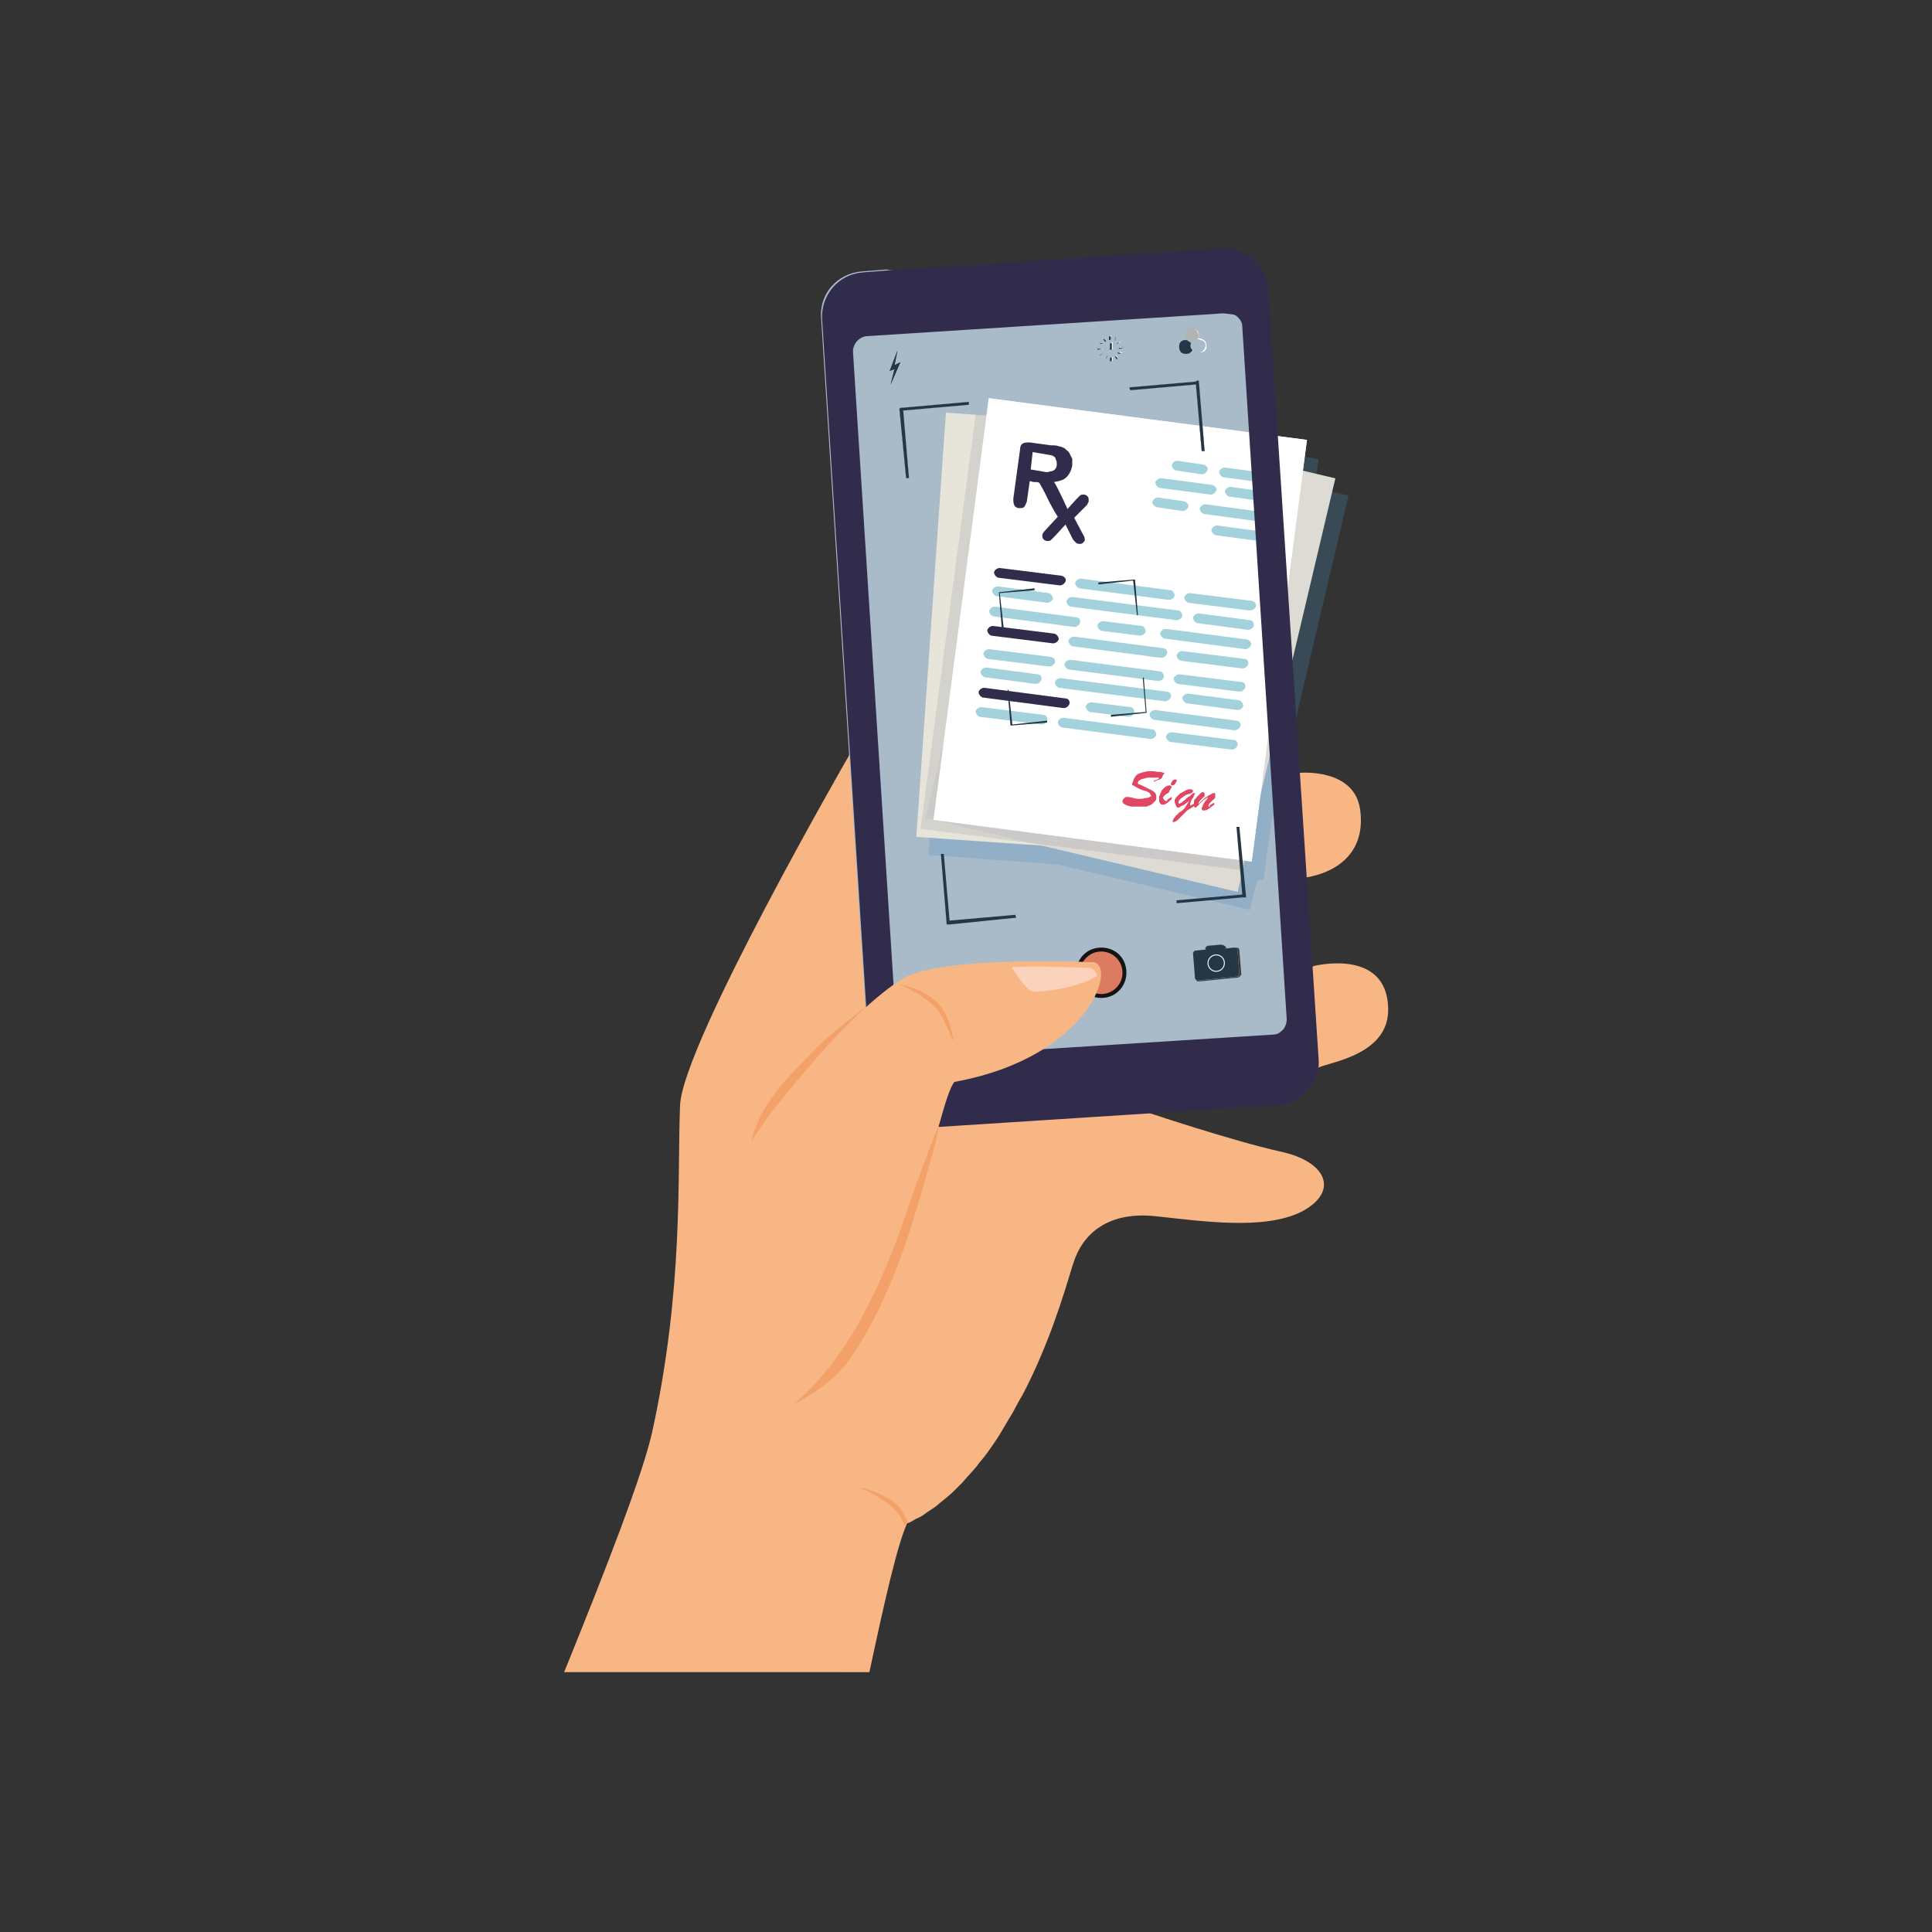
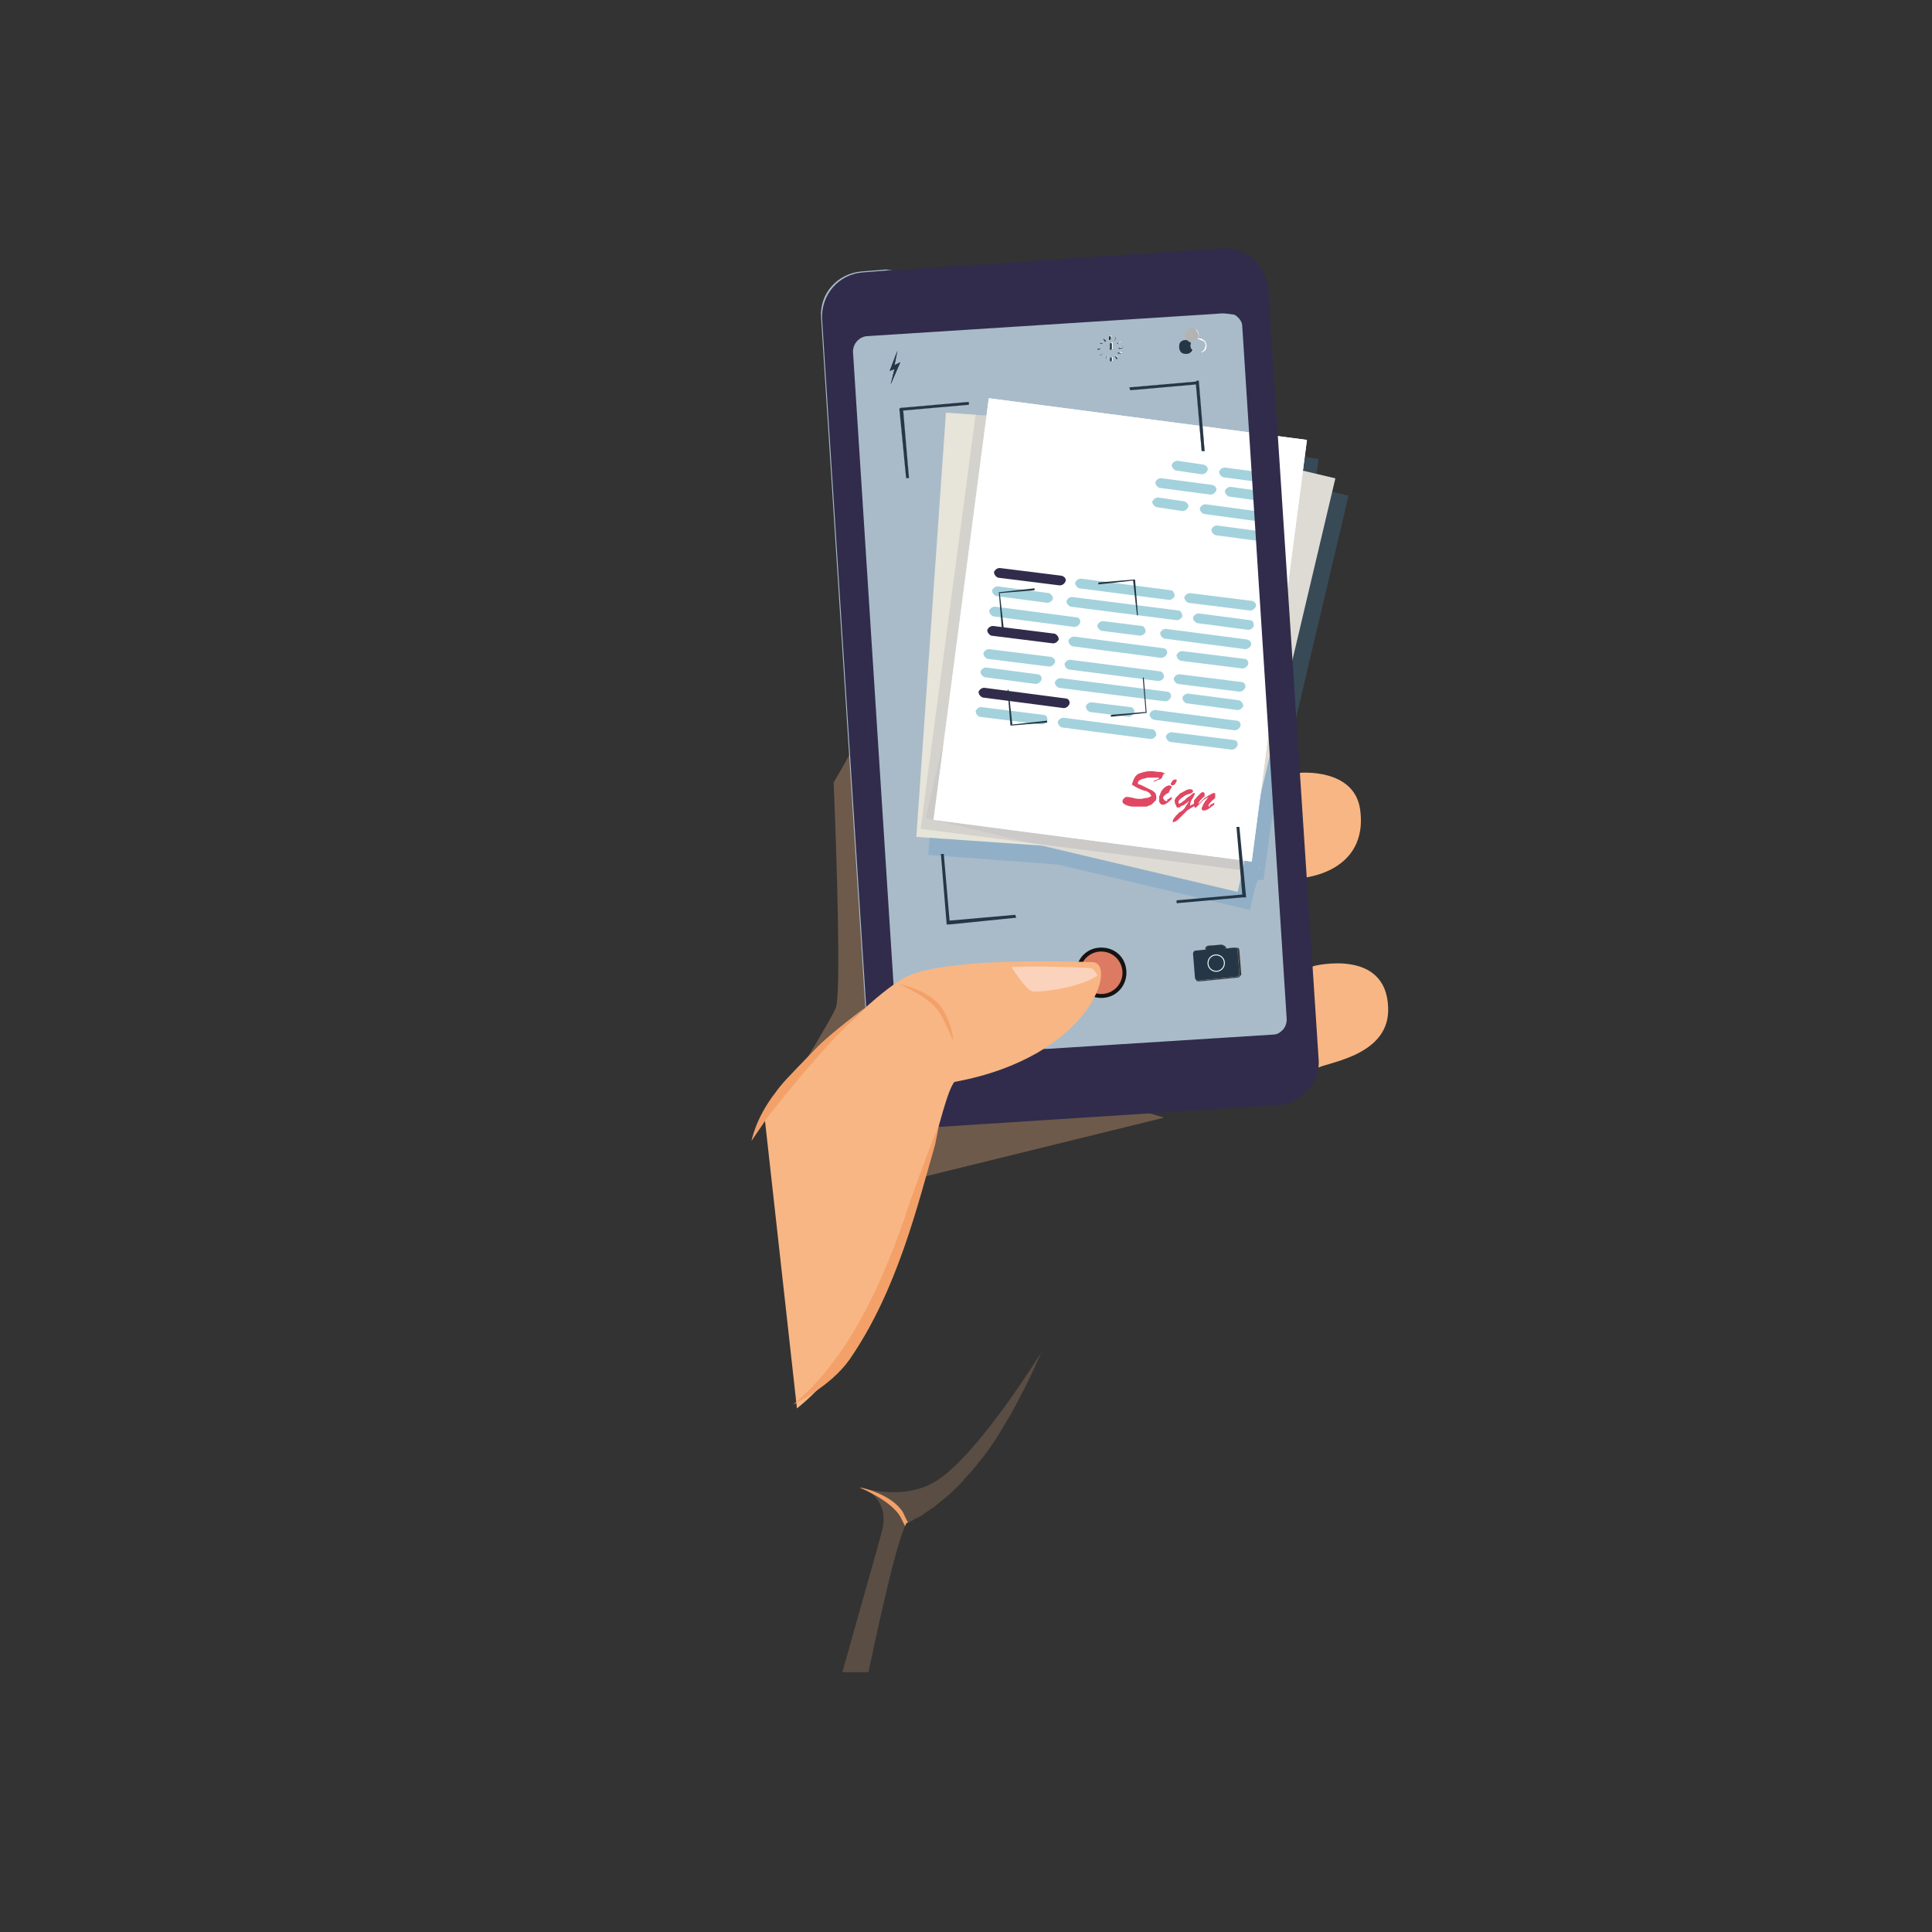
<svg xmlns="http://www.w3.org/2000/svg" version="1.1" id="Vrstva_1" x="0px" y="0px" viewBox="0 0 200 200" style="enable-background:new 0 0 200 200;" xml:space="preserve">
  <rect x="0" y="0" width="200" height="200" fill="#333333" stroke="none" />
  <style type="text/css">
	.st0{fill:#F8B684;}
	.st1{opacity:0.3;fill:#F8B684;}
	.st2{fill:#312C4B;}
	.st3{fill:#FFFFFF;}
	.st4{opacity:0.2;fill:#F8B684;}
	.st5{fill:#F3A169;}
	.st6{fill:#A9BBC9;}
	.st7{opacity:0.25;fill:#4B93C2;}
	.st8{fill:#E7E4D9;}
	.st9{fill:#DEDBD4;}
	.st10{opacity:9.000000e-02;fill:#202A4F;}
	.st11{fill:#F7B9A7;}
	.st12{fill:#F5AA99;}
	.st13{fill:#A3D2DD;}
	.st14{fill:#E04762;}
	.st15{fill:#253746;}
	.st16{fill:#3B3B3B;}
	.st17{fill:#F3F7F8;}
	.st18{fill:#141414;}
	.st19{fill:#DD7A62;}
	.st20{fill:#202121;}
	.st21{fill:#B2B4B4;}
	.st22{fill:#FBD2BC;}
</style>
  <g>
-     <path class="st0" d="M134.8,125.4c-3.9,2-10.4,1-15.2,0.5c-4.8-0.5-7.5,1.7-8.5,4.9c-0.5,1.5-1.8,6.4-4.3,11.7c0,0,0,0,0,0   c-0.4,0.8-0.8,1.7-1.3,2.5c-0.2,0.4-0.5,0.9-0.7,1.3c-0.5,0.8-1,1.7-1.5,2.5c-0.6,0.9-1.2,1.8-1.9,2.6c-0.1,0.1-0.2,0.3-0.3,0.4   c-0.5,0.6-1,1.1-1.5,1.7c-0.3,0.3-0.6,0.6-0.8,0.8c-0.6,0.6-1.3,1.1-2,1.7c-0.3,0.2-0.6,0.4-0.9,0.6c-0.3,0.2-0.5,0.4-0.8,0.5   c0,0,0,0,0,0c-0.1,0.1-0.3,0.1-0.4,0.2c-0.3,0.2-0.5,0.3-0.8,0.4c-1,2.2-2.3,7.9-3.9,15.4H58.4c4.5-11.1,8.1-20.4,9.1-24.8   c3.3-15,2.6-26.7,2.9-33.9c0.3-6.4,17.5-36.2,17.5-36.2c4.4-4.5,25.7,8.8,25.7,8.8l5.3,28.2c0,0,8.7,2.9,13.6,4   C137.3,120.2,138.7,123.3,134.8,125.4z" />
    <path class="st1" d="M87.9,78.2c0,0-0.6,1.1-1.6,2.8c0.3,7.3,0.8,22.2,0.2,23.4c-0.7,1.5-3.9,6.7-3.9,6.7s6-6,8.6-8.4   c2.1-1.9,0-18.6-1-25.4C89.2,77.3,88.4,77.6,87.9,78.2z" />
    <path class="st1" d="M118.9,115.2l-0.2-1.3l-21.2,1.7l-1.8,6.2l24.8-6.1C119.5,115.4,118.9,115.2,118.9,115.2z" />
    <path class="st0" d="M134.6,80c0,0,5.6-0.5,6.2,3.8c0.6,4.3-2.2,6.4-5.4,7l-1,0.1l-0.7-10.5L134.6,80z" />
    <path class="st0" d="M136,100c0,0,7.5-1.9,7.7,4.3c0.2,4.8-5.8,5.6-7.2,6.2l-1.2-0.1l-0.2-9.9L136,100z" />
    <polygon class="st2" points="105.1,94.7 105.2,95 98.3,95.7 98.2,95.7 98,95.7 97.4,88.4 97.7,88.4 98.3,95.3  " />
    <polygon class="st2" points="128.3,85.6 129,92.9 128.8,92.9 128.6,92.9 121.8,93.5 121.8,93.2 128.6,92.6 128,85.6  " />
    <polygon class="st3" points="105.1,94.7 105.2,95 98.3,95.7 98.2,95.7 98,95.7 97.4,88.4 97.7,88.4 98.3,95.3  " />
    <polygon class="st3" points="129,92.9 128.8,92.9 128.6,92.9 121.8,93.5 121.8,93.2 128.6,92.6 128,85.6 128.3,85.6  " />
    <path class="st2" d="M113.8,110c1,0,1.9,0.8,1.9,1.9c0,1-0.8,1.9-1.9,1.9s-1.9-0.8-1.9-1.9C112,110.8,112.8,110,113.8,110z" />
    <path class="st4" d="M107.8,140c-0.7,1.6-1.5,3.3-2.4,5c-0.2,0.4-0.5,0.9-0.7,1.3c-0.5,0.8-1,1.7-1.5,2.5c-0.6,0.9-1.2,1.8-1.9,2.6   c-0.1,0.1-0.2,0.3-0.3,0.4c-0.5,0.6-1,1.1-1.5,1.7c-0.3,0.3-0.6,0.6-0.8,0.8c-0.6,0.6-1.3,1.1-2,1.7c-0.3,0.2-0.6,0.4-0.9,0.6   c-0.3,0.2-0.5,0.4-0.8,0.5c0,0,0,0,0,0c-0.1,0.1-0.3,0.1-0.4,0.2c-0.3,0.2-0.5,0.3-0.8,0.4c-1,2.2-2.3,7.9-3.9,15.4h-2.7   c2.1-7.5,3.8-13.4,4.1-14.6c0.8-3.1-1.5-4.3-2.1-4.5c0.7,0.2,4.3,1.2,7.4-0.5C100.2,151.5,105.4,143.8,107.8,140z" />
    <path class="st5" d="M93.5,156.6c-1.1-1.9-4.3-2.6-4.4-2.6L89,154c0,0,3.2,1.3,4.2,3c0.1,0.2,0.3,0.6,0.5,1c0-0.1,0.1-0.2,0.1-0.3   c0.1,0,0.1-0.1,0.2-0.1C93.8,157.3,93.7,157,93.5,156.6z" />
    <path class="st6" d="M136.4,109.5c0.1,1-0.2,1.9-0.7,2.7l-27.6-3.6l-15.3-2l-3.1-0.4l-4.7-73.3c-0.2-2.5,1.7-4.6,4.2-4.8l2.5-0.2   l33.9,4.4l2.4,0.3l3.4,0.5L136.4,109.5z" />
    <path class="st7" d="M102.9,80.1L102.9,80.1C102.9,80.1,103,80.1,102.9,80.1C103,80.1,103,80.1,102.9,80.1L102.9,80.1   c1-0.4,1.5-1.4,1.2-2.4c-0.3-1-1.4-1.5-2.4-1.2l0,0c0,0,0,0,0,0c0,0,0,0,0,0v0c-1,0.3-1.5,1.4-1.1,2.4   C100.9,79.9,102,80.5,102.9,80.1z" />
    <path class="st7" d="M102.2,82.1c-0.6,0.2-1.1,0.8-1.1,1.4v0c0,0,0,0,0,0c0,0.1,0,0.2,0,0.2c0,0,0,0,0,0c0,0,0,0.1,0,0.1   c0,0,0,0,0,0c0,0,0,0,0,0.1c0,0,0,0,0,0c0,0,0,0,0,0.1c0,0,0,0,0,0c0,0,0,0,0,0.1c0,0,0,0,0,0c0,0,0,0.1,0,0.1c0,0,0,0.1,0,0.1   c0.3,0.8,1.2,1.3,2,1l3.2-1l0-0.1l0.2-0.1l0,0l3-0.9c0.4-0.1,0.7-0.4,0.9-0.8c0.1-0.2,0.1-0.3,0.2-0.5c0-0.1,0-0.1,0-0.2   c0-0.2,0-0.4-0.1-0.5l0,0c0,0,0-0.1,0-0.1c0,0,0,0,0,0c0,0,0,0,0-0.1c0,0,0,0,0,0c0,0,0,0,0-0.1c0,0,0,0,0,0c0,0,0-0.1,0-0.1   c0,0,0,0,0,0c0,0,0,0,0-0.1c0,0,0,0,0,0c0,0,0,0,0-0.1c0,0,0,0,0,0c0,0,0,0,0,0c0,0,0,0,0,0c-0.4-0.4-1-0.6-1.6-0.4l-3,0.9l0,0   l-0.2,0.1l0-0.1L102.2,82.1z" />
    <polygon class="st7" points="136.5,47.5 132.3,46.9 132.3,46.9 131.9,46.9 103.6,43.2 103.3,44.9 102.8,44.8 99.2,44.6 96.1,88.5    109.5,89.5 129.4,94.2 129.9,92 130.2,91.1 130.8,91.1 131.6,85.2 139.6,51.3 136.1,50.5  " />
    <rect x="90.9" y="49.2" transform="matrix(6.959648e-02 -0.998 0.998 6.959648e-02 39.431 173.926)" class="st8" width="44" height="33.2" />
    <rect x="95" y="50.4" transform="matrix(0.23 -0.973 0.973 0.23 24.924 165.537)" class="st9" width="44" height="33.2" />
    <rect x="93.9" y="48.7" transform="matrix(0.13 -0.992 0.992 0.13 36.123 171.69)" class="st3" width="44" height="33.2" />
    <polygon class="st10" points="132.7,48.1 102.1,43 101,42.9 95.3,85.8 128.7,90.1 128.9,89.2 133.7,48.5  " />
    <rect x="93.9" y="48.7" transform="matrix(0.13 -0.992 0.992 0.13 36.123 171.69)" class="st3" width="44" height="33.2" />
    <path class="st3" d="M133.3,48.2l-0.5,0.2c-0.2,0.1-0.4,0-0.5-0.1l-0.4-0.3l0.2,0.4c0.1,0.2,0.1,0.4-0.1,0.5l-0.3,0.4l0.4-0.2   c0.2-0.1,0.4-0.1,0.5,0.1l0.4,0.3l-0.2-0.5c-0.1-0.2,0-0.4,0.1-0.5L133.3,48.2z" />
    <path class="st11" d="M129.7,87.5C129.7,87.5,129.7,87.5,129.7,87.5C129.7,87.5,129.8,87.5,129.7,87.5   C129.8,87.5,129.8,87.5,129.7,87.5C129.8,87.5,129.7,87.5,129.7,87.5z" />
    <path class="st11" d="M129.7,87.4C129.7,87.4,129.7,87.4,129.7,87.4C129.7,87.4,129.7,87.4,129.7,87.4   C129.7,87.4,129.7,87.4,129.7,87.4C129.7,87.4,129.7,87.4,129.7,87.4z" />
    <path class="st11" d="M129.8,87.6C129.8,87.6,129.8,87.6,129.8,87.6C129.8,87.6,129.8,87.6,129.8,87.6   C129.8,87.6,129.8,87.6,129.8,87.6C129.8,87.6,129.8,87.6,129.8,87.6z" />
    <path class="st11" d="M129.7,87.3C129.7,87.3,129.7,87.3,129.7,87.3C129.7,87.3,129.7,87.4,129.7,87.3   C129.7,87.4,129.7,87.4,129.7,87.3C129.7,87.3,129.7,87.3,129.7,87.3z" />
    <path class="st11" d="M129.6,87.1C129.6,87.1,129.6,87.1,129.6,87.1C129.6,87.1,129.6,87.1,129.6,87.1   C129.6,87.1,129.6,87.1,129.6,87.1C129.6,87.1,129.6,87.1,129.6,87.1z" />
    <path class="st11" d="M129.6,87.2C129.6,87.2,129.6,87.2,129.6,87.2C129.6,87.3,129.6,87.3,129.6,87.2   C129.7,87.3,129.7,87.3,129.6,87.2C129.6,87.3,129.6,87.3,129.6,87.2z" />
    <path class="st11" d="M129.6,87.2C129.6,87.2,129.6,87.2,129.6,87.2C129.6,87.2,129.6,87.2,129.6,87.2   C129.6,87.2,129.6,87.2,129.6,87.2C129.6,87.2,129.6,87.2,129.6,87.2z" />
    <path class="st12" d="M129.8,87.6C129.8,87.6,129.8,87.5,129.8,87.6C129.8,87.5,129.8,87.6,129.8,87.6z" />
    <path class="st12" d="M129.6,87.2C129.6,87.2,129.6,87.2,129.6,87.2C129.6,87.2,129.6,87.2,129.6,87.2z" />
    <path class="st12" d="M129.6,87.2C129.6,87.2,129.6,87.1,129.6,87.2C129.6,87.1,129.6,87.2,129.6,87.2z" />
    <path class="st12" d="M129.7,87.4C129.7,87.4,129.7,87.4,129.7,87.4C129.7,87.4,129.7,87.4,129.7,87.4z" />
    <path class="st12" d="M129.7,87.5C129.7,87.5,129.7,87.5,129.7,87.5C129.7,87.5,129.7,87.5,129.7,87.5z" />
    <path class="st12" d="M129.7,87.3C129.7,87.3,129.7,87.3,129.7,87.3C129.7,87.3,129.7,87.3,129.7,87.3z" />
    <path class="st12" d="M129.6,87.2C129.6,87.2,129.6,87.2,129.6,87.2C129.6,87.2,129.6,87.2,129.6,87.2   C129.6,87.2,129.6,87.2,129.6,87.2z" />
    <polygon class="st12" points="129.6,87.1 129.6,87.1 129.6,87.1  " />
    <path class="st12" d="M130.6,88.3c0,0,0-0.1,0-0.1C130.6,88.2,130.6,88.2,130.6,88.3z" />
    <polygon class="st12" points="129.6,87.1 129.6,87.1 129.6,87.1  " />
    <path class="st12" d="M129.8,87.6C129.8,87.6,129.8,87.6,129.8,87.6C129.8,87.7,129.8,87.7,129.8,87.6   C129.8,87.7,129.8,87.7,129.8,87.6C129.8,87.6,129.8,87.6,129.8,87.6z" />
    <path class="st12" d="M129.8,87.6C129.8,87.6,129.8,87.6,129.8,87.6C129.8,87.6,129.8,87.5,129.8,87.6   C129.8,87.5,129.8,87.6,129.8,87.6z" />
    <polygon class="st12" points="129.8,87.5 129.8,87.5 129.8,87.5  " />
    <path class="st12" d="M129.7,87.3C129.7,87.3,129.7,87.3,129.7,87.3C129.7,87.3,129.7,87.3,129.7,87.3   C129.7,87.3,129.7,87.3,129.7,87.3z" />
    <path class="st12" d="M129.7,87.3C129.7,87.3,129.7,87.3,129.7,87.3C129.7,87.3,129.7,87.3,129.7,87.3   C129.7,87.3,129.7,87.3,129.7,87.3z" />
    <path class="st12" d="M129.7,87.4C129.7,87.4,129.7,87.4,129.7,87.4C129.7,87.4,129.7,87.4,129.7,87.4   C129.7,87.4,129.7,87.4,129.7,87.4z" />
    <polygon class="st12" points="129.7,87.4 129.7,87.4 129.7,87.4  " />
    <polygon class="st12" points="129.6,87.2 129.6,87.2 129.6,87.2  " />
    <path class="st12" d="M129.6,87.2C129.6,87.2,129.6,87.2,129.6,87.2C129.6,87.2,129.6,87.2,129.6,87.2   C129.6,87.2,129.6,87.2,129.6,87.2z" />
    <path class="st12" d="M129.7,87.4C129.7,87.5,129.7,87.5,129.7,87.4C129.7,87.5,129.7,87.5,129.7,87.4   C129.7,87.5,129.7,87.5,129.7,87.4C129.7,87.4,129.7,87.4,129.7,87.4z" />
    <path class="st12" d="M129.6,87.2C129.6,87.3,129.6,87.3,129.6,87.2C129.6,87.3,129.6,87.3,129.6,87.2z" />
    <path class="st12" d="M129.7,87.3C129.7,87.3,129.7,87.3,129.7,87.3C129.7,87.3,129.7,87.3,129.7,87.3z" />
    <path class="st12" d="M129.7,87.4C129.7,87.4,129.7,87.4,129.7,87.4C129.7,87.4,129.7,87.4,129.7,87.4z" />
    <path class="st12" d="M129.8,87.6C129.8,87.6,129.8,87.6,129.8,87.6C129.8,87.6,129.8,87.6,129.8,87.6z" />
    <path class="st12" d="M129.7,87.5C129.7,87.5,129.8,87.5,129.7,87.5C129.8,87.5,129.7,87.5,129.7,87.5z" />
    <path class="st12" d="M129.6,87.2C129.6,87.2,129.6,87.2,129.6,87.2C129.6,87.2,129.6,87.2,129.6,87.2z" />
    <path class="st12" d="M129.6,87.1C129.6,87.1,129.6,87.1,129.6,87.1C129.6,87.1,129.6,87.1,129.6,87.1z" />
    <path class="st12" d="M130.4,90.1c0-0.2-0.1-0.3-0.1-0.5C130.4,89.8,130.4,89.9,130.4,90.1z" />
-     <path class="st12" d="M130.4,87.6c0,0.1,0.1,0.2,0.1,0.3C130.5,87.8,130.5,87.7,130.4,87.6z" />
    <path class="st12" d="M130.2,88.9c0-0.1,0-0.1,0-0.2C130.2,88.8,130.2,88.8,130.2,88.9z" />
    <path class="st12" d="M130.3,89.5c0-0.1,0-0.1,0-0.2C130.3,89.4,130.3,89.4,130.3,89.5z" />
-     <path class="st2" d="M111.2,53.6l1.2-1.2c0.1-0.1,0.2-0.2,0.2-0.3c0.1-0.1,0.1-0.2,0.1-0.3c0-0.1,0-0.3-0.1-0.4   c-0.1-0.1-0.2-0.2-0.4-0.2c-0.2,0-0.3,0-0.4,0.1c-0.1,0.1-0.2,0.2-0.4,0.4l-0.9,1c-0.1-0.3-0.3-0.6-0.4-0.9c-0.4-0.8-0.8-1.7-1-1.9   c0.6-0.1,1-0.2,1.3-0.5c0.3-0.3,0.5-0.7,0.6-1.2c0-0.2,0-0.5,0-0.7c-0.1-0.2-0.2-0.4-0.3-0.6c-0.1-0.2-0.3-0.3-0.5-0.5   c-0.2-0.1-0.4-0.2-0.6-0.2c-0.2-0.1-0.5-0.1-0.8-0.1l-2.2-0.3c-0.3,0-0.5,0-0.7,0.1c-0.2,0.1-0.3,0.3-0.3,0.6l-0.7,5.1   c0,0.3,0,0.5,0.1,0.7c0.1,0.2,0.3,0.3,0.5,0.3c0.2,0,0.4,0,0.5-0.1c0.1-0.1,0.2-0.3,0.3-0.6l0.3-2.1l0.4,0.1c0,0,0.1,0,0.1,0   c0.2,0,0.4,0,0.5,0.1c0.1,0.2,0.3,0.5,0.5,0.9c0.3,0.6,0.7,1.5,1.4,2.6l-1.3,1.4c-0.2,0.2-0.3,0.4-0.3,0.5c0,0.1,0,0.3,0.1,0.4   c0.1,0.1,0.2,0.2,0.4,0.2c0.2,0,0.3,0,0.4-0.1c0.1-0.1,0.2-0.2,0.4-0.4l1.1-1.2l0.7,1.4l0,0c0.1,0.2,0.2,0.3,0.3,0.4   c0.1,0.1,0.2,0.2,0.4,0.2c0.2,0,0.3,0,0.4-0.1c0.1-0.1,0.2-0.2,0.2-0.3c0-0.1,0-0.3-0.2-0.6L111.2,53.6z M107.9,48.8l-1.2-0.2   l0.2-1.8l1.2,0.2c0.5,0.1,0.8,0.1,0.9,0.2c0.2,0.1,0.3,0.2,0.3,0.4c0.1,0.1,0.1,0.3,0.1,0.5c0,0.2-0.1,0.4-0.2,0.5   c-0.1,0.1-0.3,0.2-0.5,0.2C108.5,48.9,108.3,48.9,107.9,48.8z" />
    <g>
      <path class="st13" d="M126.3,78C126.3,78,126.3,78,126.3,78C126.4,78.1,126.4,78.1,126.3,78C126.4,78.1,126.4,78.1,126.3,78    C126.4,78.1,126.4,78.1,126.3,78z" />
      <path class="st13" d="M126.4,78.1C126.4,78.1,126.4,78.1,126.4,78.1C126.4,78.2,126.4,78.2,126.4,78.1    C126.5,78.2,126.5,78.2,126.4,78.1C126.4,78.2,126.4,78.2,126.4,78.1z" />
      <path class="st13" d="M126.5,78.2C126.5,78.2,126.5,78.2,126.5,78.2C126.5,78.2,126.5,78.2,126.5,78.2    C126.5,78.2,126.5,78.2,126.5,78.2C126.5,78.2,126.5,78.2,126.5,78.2z" />
      <path class="st13" d="M126.4,78.1C126.4,78.1,126.4,78.1,126.4,78.1C126.4,78.1,126.4,78.1,126.4,78.1    C126.4,78.1,126.4,78.1,126.4,78.1C126.4,78.1,126.4,78.1,126.4,78.1z" />
      <polygon class="st13" points="126.3,78 126.3,78 126.3,78   " />
      <polygon class="st13" points="126.3,78 126.3,78 126.3,78   " />
      <polygon class="st13" points="126.4,78.1 126.4,78.1 126.4,78.1   " />
      <path class="st13" d="M126.4,78.1C126.4,78.2,126.4,78.2,126.4,78.1C126.5,78.2,126.5,78.2,126.4,78.1    C126.4,78.2,126.4,78.2,126.4,78.1z" />
      <path class="st13" d="M126.3,78C126.3,78,126.3,78,126.3,78C126.3,78,126.3,78,126.3,78C126.3,78,126.3,78,126.3,78z" />
      <path class="st13" d="M126.3,78C126.4,78.1,126.4,78.1,126.3,78C126.4,78.1,126.4,78.1,126.3,78C126.4,78.1,126.4,78.1,126.3,78z" />
      <polygon class="st13" points="126.3,78 126.3,78 126.3,78   " />
      <polygon class="st13" points="126.4,78.1 126.4,78.1 126.4,78.1 126.4,78.1   " />
      <polygon class="st13" points="126.4,78.1 126.4,78.1 126.4,78.1 126.4,78.1   " />
      <polygon class="st13" points="126.5,78.2 126.5,78.2 126.5,78.2 126.5,78.2   " />
      <polygon class="st13" points="126.3,78 126.3,78 126.3,78   " />
      <polygon class="st13" points="126.3,78 126.3,78 126.3,78   " />
      <polygon class="st13" points="126.5,78.2 126.5,78.2 126.5,78.2   " />
      <polygon class="st13" points="126.5,78.2 126.5,78.2 126.5,78.2   " />
      <polygon class="st13" points="126.3,78 126.3,78 126.3,78 126.3,78   " />
      <path class="st13" d="M126.4,78.1C126.4,78.1,126.4,78.1,126.4,78.1C126.4,78.1,126.4,78.1,126.4,78.1z" />
      <path class="st13" d="M126.3,78C126.3,78,126.3,78,126.3,78C126.3,78,126.3,78,126.3,78z" />
      <path class="st13" d="M126.5,78.2C126.5,78.2,126.5,78.2,126.5,78.2C126.5,78.2,126.5,78.2,126.5,78.2z" />
      <polygon class="st13" points="126.3,78 126.3,78 126.3,78   " />
      <polygon class="st13" points="126.3,78 126.3,78 126.3,78   " />
      <polygon class="st13" points="126.5,78.2 126.5,78.2 126.5,78.2   " />
      <path class="st13" d="M126.5,78.2C126.5,78.2,126.5,78.2,126.5,78.2C126.5,78.2,126.5,78.2,126.5,78.2    C126.5,78.2,126.5,78.2,126.5,78.2z" />
      <path class="st13" d="M126.4,78.1C126.4,78.1,126.4,78.1,126.4,78.1C126.4,78.1,126.4,78.1,126.4,78.1    C126.4,78.1,126.4,78.1,126.4,78.1C126.4,78.1,126.4,78.1,126.4,78.1z" />
      <path class="st13" d="M131.3,49l-4.5-0.6c-0.3,0-0.5,0.2-0.6,0.4c0,0.3,0.2,0.5,0.4,0.6l4.5,0.6c0.3,0,0.5-0.2,0.6-0.4    C131.7,49.3,131.5,49,131.3,49z" />
      <path class="st13" d="M130.5,55l-4.5-0.6c-0.3,0-0.5,0.2-0.6,0.4l0,0c0,0.3,0.2,0.5,0.4,0.6l4.5,0.6c0.3,0,0.5-0.2,0.6-0.4v0    C130.9,55.3,130.7,55,130.5,55z" />
      <path class="st13" d="M124.6,48.1l-2.7-0.4c-0.3,0-0.5,0.2-0.6,0.4c0,0.3,0.2,0.5,0.4,0.6l2.7,0.4c0.3,0,0.5-0.2,0.6-0.4    C125.1,48.4,124.9,48.2,124.6,48.1z" />
      <path class="st13" d="M130.7,53l-5.9-0.8c-0.3,0-0.5,0.2-0.6,0.4c0,0.3,0.2,0.5,0.4,0.6l5.9,0.8c0.3,0,0.5-0.2,0.6-0.4    C131.2,53.3,131,53,130.7,53z" />
      <path class="st13" d="M122.6,51.9l-2.7-0.4c-0.3,0-0.5,0.2-0.6,0.4s0.2,0.5,0.4,0.6l2.7,0.4c0.3,0,0.5-0.2,0.6-0.4    S122.9,52,122.6,51.9z" />
      <path class="st13" d="M131,50.9l-3.6-0.5c-0.3,0-0.5,0.2-0.6,0.4l0,0c0,0.3,0.2,0.5,0.4,0.6l3.6,0.5c0.3,0,0.5-0.2,0.6-0.4l0,0    C131.5,51.2,131.3,51,131,50.9z" />
      <path class="st13" d="M125.5,50.2l-5.3-0.7c-0.3,0-0.5,0.2-0.6,0.4l0,0c0,0.3,0.2,0.5,0.4,0.6l5.3,0.7c0.3,0,0.5-0.2,0.6-0.4l0,0    C126,50.5,125.8,50.3,125.5,50.2z" />
      <path class="st13" d="M129.6,62.2l-6.4-0.8c-0.3,0-0.5,0.2-0.6,0.4v0c0,0.3,0.2,0.5,0.4,0.6l6.4,0.8c0.3,0,0.5-0.2,0.6-0.4v0    C130.1,62.5,129.9,62.3,129.6,62.2z" />
      <path class="st13" d="M128.8,68.2l-6.4-0.8c-0.3,0-0.5,0.2-0.6,0.4l0,0c0,0.3,0.2,0.5,0.4,0.6l6.4,0.8c0.3,0,0.5-0.2,0.6-0.4l0,0    C129.3,68.5,129.1,68.2,128.8,68.2z" />
      <path class="st13" d="M121.2,61.1l-9.3-1.2c-0.3,0-0.5,0.2-0.6,0.4l0,0c0,0.3,0.2,0.5,0.4,0.6l9.3,1.2c0.3,0,0.5-0.2,0.6-0.4l0,0    C121.6,61.4,121.4,61.1,121.2,61.1z" />
      <path class="st13" d="M129.1,66.2l-8.4-1.1c-0.3,0-0.5,0.2-0.6,0.4c0,0.3,0.2,0.5,0.4,0.6l8.4,1.1c0.3,0,0.5-0.2,0.6-0.4    C129.6,66.5,129.4,66.3,129.1,66.2z" />
      <path class="st13" d="M118.2,64.8l-4-0.5c-0.3,0-0.5,0.2-0.6,0.4c0,0.3,0.2,0.5,0.4,0.6l4,0.5c0.3,0,0.5-0.2,0.6-0.4    C118.6,65.1,118.4,64.8,118.2,64.8z" />
      <path class="st13" d="M129.4,64.2l-5.3-0.7c-0.3,0-0.5,0.2-0.6,0.4l0,0c0,0.3,0.2,0.5,0.4,0.6l5.3,0.7c0.3,0,0.5-0.2,0.6-0.4l0,0    C129.8,64.5,129.7,64.2,129.4,64.2z" />
      <path class="st2" d="M109.9,59.6l-6.4-0.8c-0.3,0-0.5,0.2-0.6,0.4v0c0,0.3,0.2,0.5,0.4,0.6l6.4,0.8c0.3,0,0.5-0.2,0.6-0.4v0    C110.4,59.9,110.2,59.7,109.9,59.6z" />
      <path class="st2" d="M109.2,65.6l-6.4-0.8c-0.3,0-0.5,0.2-0.6,0.4l0,0c0,0.3,0.2,0.5,0.4,0.6l6.4,0.8c0.3,0,0.5-0.2,0.6-0.4l0,0    C109.6,65.9,109.4,65.7,109.2,65.6z" />
      <path class="st13" d="M120.4,67.1l-9.2-1.2c-0.3,0-0.5,0.2-0.6,0.4l0,0c0,0.3,0.2,0.5,0.4,0.6l9.2,1.2c0.3,0,0.5-0.2,0.6-0.4l0,0    C120.9,67.4,120.7,67.1,120.4,67.1z" />
      <path class="st13" d="M111.4,63.9l-8.4-1.1c-0.3,0-0.5,0.2-0.6,0.4c0,0.3,0.2,0.5,0.4,0.6l8.4,1.1c0.3,0,0.5-0.2,0.6-0.4    C111.9,64.2,111.7,63.9,111.4,63.9z" />
      <path class="st13" d="M108.6,61.4l-5.3-0.7c-0.3,0-0.5,0.2-0.6,0.4l0,0c0,0.3,0.2,0.5,0.4,0.6l5.3,0.7c0.3,0,0.5-0.2,0.6-0.4l0,0    C109,61.7,108.8,61.5,108.6,61.4z" />
      <path class="st13" d="M122,63.2l-11-1.4c-0.3,0-0.5,0.2-0.6,0.4l0,0c0,0.3,0.2,0.5,0.4,0.6l11,1.4c0.3,0,0.5-0.2,0.6-0.4l0,0    C122.4,63.5,122.2,63.2,122,63.2z" />
      <path class="st13" d="M128.5,70.6l-6.4-0.8c-0.3,0-0.5,0.2-0.6,0.4c0,0.3,0.2,0.5,0.4,0.6l6.4,0.8c0.3,0,0.5-0.2,0.6-0.4    C129,70.9,128.8,70.6,128.5,70.6z" />
      <path class="st13" d="M127.7,76.6l-6.4-0.8c-0.3,0-0.5,0.2-0.6,0.4c0,0.3,0.2,0.5,0.4,0.6l6.4,0.8c0.3,0,0.5-0.2,0.6-0.4    C128.2,76.9,128,76.6,127.7,76.6z" />
      <path class="st13" d="M120.1,69.5l-9.3-1.2c-0.3,0-0.5,0.2-0.6,0.4l0,0c0,0.3,0.2,0.5,0.4,0.6l9.3,1.2c0.3,0,0.5-0.2,0.6-0.4l0,0    C120.5,69.8,120.3,69.5,120.1,69.5z" />
      <path class="st13" d="M128,74.6l-8.4-1.1c-0.3,0-0.5,0.2-0.6,0.4c0,0.3,0.2,0.5,0.4,0.6l8.4,1.1c0.3,0,0.5-0.2,0.6-0.4    C128.5,74.9,128.3,74.6,128,74.6z" />
      <path class="st13" d="M117,73.2l-4-0.5c-0.3,0-0.5,0.2-0.6,0.4c0,0.3,0.2,0.5,0.4,0.6l4,0.5c0.3,0,0.5-0.2,0.6-0.4    C117.5,73.5,117.3,73.2,117,73.2z" />
      <path class="st13" d="M128.3,72.5l-5.3-0.7c-0.3,0-0.5,0.2-0.6,0.4c0,0.3,0.2,0.5,0.4,0.6l5.3,0.7c0.3,0,0.5-0.2,0.6-0.4    C128.7,72.8,128.5,72.6,128.3,72.5z" />
      <path class="st13" d="M108.8,68l-6.4-0.8c-0.3,0-0.5,0.2-0.6,0.4c0,0.3,0.2,0.5,0.4,0.6l6.4,0.8c0.3,0,0.5-0.2,0.6-0.4    C109.3,68.3,109.1,68.1,108.8,68z" />
      <path class="st13" d="M108,74l-6.4-0.8c-0.3,0-0.5,0.2-0.6,0.4c0,0.3,0.2,0.5,0.4,0.6l6.4,0.8c0.3,0,0.5-0.2,0.6-0.4    C108.5,74.3,108.3,74,108,74z" />
      <path class="st13" d="M119.3,75.5l-9.2-1.2c-0.3,0-0.5,0.2-0.6,0.4c0,0.3,0.2,0.5,0.4,0.6l9.2,1.2c0.3,0,0.5-0.2,0.6-0.4    C119.7,75.8,119.5,75.5,119.3,75.5z" />
      <path class="st2" d="M110.3,72.3l-8.4-1.1c-0.3,0-0.5,0.2-0.6,0.4c0,0.3,0.2,0.5,0.4,0.6l8.4,1.1c0.3,0,0.5-0.2,0.6-0.4    C110.8,72.6,110.6,72.3,110.3,72.3z" />
      <path class="st13" d="M107.4,69.8l-5.3-0.7c-0.3,0-0.5,0.2-0.6,0.4c0,0.3,0.2,0.5,0.4,0.6l5.3,0.7c0.3,0,0.5-0.2,0.6-0.4    C107.9,70.1,107.7,69.8,107.4,69.8z" />
      <path class="st13" d="M120.8,71.6l-11-1.4c-0.3,0-0.5,0.2-0.6,0.4c0,0.3,0.2,0.5,0.4,0.6l11,1.4c0.3,0,0.5-0.2,0.6-0.4    C121.3,71.9,121.1,71.6,120.8,71.6z" />
    </g>
    <g>
      <path class="st14" d="M120.4,80c-0.1-0.1-0.4-0.1-0.6-0.1c-0.5-0.1-0.9-0.1-1.3,0c-0.4,0.1-0.7,0.2-0.8,0.3    c-0.1,0.1-0.2,0.2-0.3,0.4c-0.1,0.2-0.1,0.3-0.2,0.5c0,0,0,0.1,0,0.1c0,0.1,0.1,0.1,0.1,0.1c0.3,0.2,0.7,0.4,1,0.5    c0.1,0,0.2,0.1,0.4,0.1c0.1,0.1,0.2,0.1,0.3,0.2c0.1,0.1,0.1,0.2,0.2,0.3c-0.2,0.1-0.3,0.2-0.5,0.2c-0.2,0-0.4,0.1-0.6,0.1    c-0.2,0-0.5,0-0.8-0.1c-0.4-0.1-0.6-0.1-0.6-0.1c0,0,0,0,0,0c0,0,0,0,0.1,0c0,0,0.1,0,0.1,0c0,0,0,0,0,0c0,0,0,0,0,0c0,0,0,0,0,0    c0,0,0,0-0.1,0c-0.1,0-0.2,0-0.2,0c-0.1,0-0.2,0.1-0.3,0.2c-0.1,0.1-0.1,0.2-0.1,0.3c0,0.1,0.1,0.2,0.3,0.3    c0.2,0.1,0.5,0.2,0.8,0.2c0.2,0,0.4,0,0.6,0c0.2,0,0.4,0,0.6,0c0.2,0,0.3,0,0.4-0.1c0.1,0,0.3-0.1,0.4-0.2    c0.1-0.1,0.2-0.2,0.3-0.3c0.1-0.1,0.1-0.2,0.1-0.3c0-0.2,0-0.3-0.1-0.5c-0.1-0.1-0.3-0.3-0.6-0.4c-0.2-0.1-0.4-0.2-0.6-0.3    c-0.2-0.1-0.4-0.2-0.5-0.2c-0.1,0-0.1-0.1-0.1-0.2c0-0.1,0.1-0.2,0.3-0.3c0.2-0.1,0.4-0.1,0.7-0.2c0.3,0,0.6,0,1,0    c0.1,0,0.2,0,0.2,0.1c0,0-0.1,0-0.2,0.1c-0.1,0-0.2,0.1-0.3,0.1c-0.1,0.1-0.1,0.1-0.1,0.1c0,0,0,0,0,0c0,0,0.1,0,0.1,0    c0.1,0,0.2-0.1,0.2-0.1c0.1,0,0.2-0.1,0.3-0.1c0.1,0,0.2-0.1,0.2-0.1c0,0,0.1-0.1,0.1-0.1c0-0.1,0.1-0.2,0.1-0.3    C120.6,80.1,120.6,80,120.4,80z" />
      <path class="st14" d="M121.7,80.7c-0.1,0-0.2,0-0.3,0.1c-0.1,0.1-0.1,0.2-0.2,0.3c0,0.1,0,0.1,0,0.1c0,0,0.1,0.1,0.1,0.1    c0.1,0,0.2,0,0.3-0.1c0.1-0.1,0.1-0.2,0.2-0.3c0-0.1,0-0.1,0-0.2C121.8,80.7,121.8,80.7,121.7,80.7z" />
      <path class="st14" d="M120.7,82.9c-0.1,0-0.1,0-0.2-0.1c0-0.1-0.1-0.1-0.1-0.2c0-0.1,0-0.1,0.1-0.2c0.1-0.1,0.2-0.2,0.4-0.3    c0.1,0,0.1-0.1,0.2-0.3c0.1-0.1,0.1-0.2,0.2-0.3c0-0.1,0-0.1-0.2-0.2c-0.2,0-0.5,0.1-0.8,0.5c-0.1,0.1-0.1,0.1-0.1,0.2    c0,0-0.1,0.1-0.1,0.2c0,0.1,0,0.1-0.1,0.2c0,0.2,0,0.4,0,0.6c0.1,0.2,0.2,0.3,0.3,0.3c0.1,0,0.3,0,0.4-0.1    c0.2-0.1,0.4-0.3,0.6-0.5l0-0.2c-0.2,0.1-0.3,0.2-0.5,0.3C120.9,82.9,120.8,83,120.7,82.9z" />
      <path class="st14" d="M123.5,82.6c0.1-0.2,0.1-0.3,0.2-0.4c0,0,0-0.1,0-0.1c0,0-0.1,0-0.1,0c-0.1,0-0.1,0-0.2,0.1    s-0.2,0.2-0.4,0.3c-0.1,0.1-0.3,0.2-0.3,0.3c-0.2,0.1-0.3,0.2-0.4,0.3c-0.1,0-0.2,0.1-0.2,0.1c0,0-0.1,0-0.1-0.1c0,0,0-0.1,0-0.1    c0-0.1,0.1-0.2,0.2-0.3c0.1-0.1,0.3-0.2,0.4-0.3c0.2-0.1,0.3-0.2,0.5-0.2c0.3-0.1,0.4-0.2,0.4-0.3c0-0.1,0-0.1-0.2-0.2    c-0.2,0-0.4,0-0.7,0.2c-0.2,0.1-0.3,0.2-0.4,0.2c-0.1,0.1-0.2,0.2-0.3,0.3c-0.1,0.1-0.2,0.2-0.2,0.2c0,0.1-0.1,0.2-0.1,0.2    c0,0.2,0,0.3,0.1,0.5c0.1,0.2,0.1,0.3,0.2,0.3c0.1,0,0.2,0,0.3-0.1c0.1-0.1,0.3-0.1,0.4-0.2c0.1-0.1,0.3-0.2,0.5-0.4    c-0.1,0.2-0.3,0.5-0.5,0.8c0,0-0.1,0.1-0.2,0.2c-0.1,0.1-0.2,0.1-0.3,0.2c-0.1,0-0.1,0.1-0.2,0.2c-0.1,0.1-0.2,0.1-0.2,0.2    c-0.2,0.2-0.3,0.4-0.3,0.5c0,0.1,0,0.1,0.1,0.1c0.1,0,0.3-0.1,0.5-0.3c0.2-0.2,0.5-0.5,0.9-0.9l1.1-0.7l0-0.2l-0.8,0.4    C123.2,83,123.4,82.7,123.5,82.6z" />
      <path class="st14" d="M125.2,83.5c-0.1,0-0.1-0.1-0.1-0.1c0-0.1,0.2-0.4,0.6-0.7c0.1-0.1,0.1-0.1,0.1-0.2c0-0.1,0-0.2,0-0.3    c0-0.1,0-0.1-0.1-0.1c-0.1,0-0.2,0-0.3,0.1c-0.2,0.1-0.4,0.2-0.5,0.3c-0.2,0.1-0.3,0.2-0.4,0.3c-0.1,0.1-0.2,0.2-0.3,0.3    c-0.1,0.1-0.1,0.1-0.1,0.1c0,0-0.1,0,0-0.1c0-0.1,0.2-0.3,0.5-0.6c0.1,0,0.1-0.1,0.1-0.1c0,0,0,0,0-0.1c0,0,0,0,0-0.1    c0,0,0-0.1,0-0.1s-0.1,0-0.1-0.1c-0.1,0-0.2,0-0.3,0.1c-0.1,0.1-0.2,0.2-0.4,0.4c-0.1,0.1-0.1,0.2-0.2,0.2c0,0.1-0.1,0.1-0.1,0.2    c0,0.2,0,0.3,0,0.5c0,0.1,0.1,0.2,0.1,0.2c0,0,0.1,0,0.1,0c0,0,0.1-0.1,0.2-0.2c0.1-0.1,0.2-0.2,0.3-0.3c0.1-0.1,0.2-0.2,0.3-0.3    c0.2-0.1,0.3-0.2,0.5-0.3c-0.1,0.1-0.2,0.3-0.3,0.4c-0.1,0.1-0.1,0.2-0.2,0.3c0,0.1-0.1,0.1-0.1,0.2c0,0.1,0,0.1-0.1,0.2    c0,0.2,0,0.3,0.2,0.3c0.1,0,0.2,0,0.4-0.1c0.2-0.1,0.4-0.3,0.7-0.5l0-0.2c-0.2,0.1-0.4,0.2-0.5,0.3    C125.3,83.5,125.3,83.5,125.2,83.5z" />
    </g>
    <polygon class="st2" points="93.2,37.5 92.2,39.8 92.6,38.2 92.1,38.4 92.9,36.3 92.6,37.8  " />
    <polygon class="st2" points="100.3,41.9 93.5,42.5 94.1,49.5 93.8,49.5 93.1,42.3 93.3,42.2 93.5,42.2 100.3,41.6  " />
    <path class="st2" d="M114.1,36.2l-0.3,0c0,0-0.1,0-0.1,0c0,0,0,0,0,0c0-0.1,0-0.1,0.1-0.1l0.3,0C114.2,36,114.2,36.1,114.1,36.2   C114.2,36.2,114.2,36.2,114.1,36.2z" />
    <path class="st2" d="M113.9,35.6L113.9,35.6C113.9,35.5,113.9,35.5,113.9,35.6c0-0.1,0-0.1,0-0.1h0l0,0l0.3,0.1l0,0c0,0,0,0,0,0   c0,0,0,0,0,0h0l0,0L113.9,35.6z" />
    <path class="st2" d="M114.3,36.5L114.3,36.5L114.3,36.5C114.3,36.6,114.3,36.6,114.3,36.5l-0.3,0.3l0,0c0,0,0,0-0.1,0l0,0v0   c0,0,0,0,0,0L114.3,36.5L114.3,36.5C114.3,36.5,114.3,36.5,114.3,36.5z" />
    <path class="st2" d="M114.5,35.3C114.5,35.3,114.5,35.3,114.5,35.3l-0.2-0.3v0c0,0,0,0,0,0l0,0h0c0,0,0,0,0.1,0L114.5,35.3   L114.5,35.3C114.6,35.3,114.6,35.3,114.5,35.3L114.5,35.3L114.5,35.3z" />
-     <path class="st2" d="M114.7,36.9L114.7,36.9L114.7,36.9l-0.1,0.3c0,0,0,0,0,0h0l0,0l0,0l0,0c0,0,0,0,0-0.1l0.1-0.3   C114.6,36.8,114.6,36.8,114.7,36.9L114.7,36.9L114.7,36.9L114.7,36.9L114.7,36.9z" />
    <path class="st2" d="M115,35.2C114.9,35.2,114.9,35.2,115,35.2c-0.1,0-0.1-0.1-0.1-0.1l0-0.3c0,0,0-0.1,0.1-0.1c0,0,0.1,0,0.1,0.1   L115,35.2C115.1,35.1,115,35.2,115,35.2z" />
    <path class="st2" d="M115.1,36.2C115,36.2,115,36.2,115.1,36.2C115,36.2,115,36.2,115.1,36.2c-0.1-0.1-0.2-0.1-0.1-0.2c0,0,0,0,0,0   c0,0,0,0,0,0l0-0.5c0,0,0-0.1,0.1-0.1h0c0,0,0.1,0,0.1,0.1l0,0.5c0,0,0,0,0,0c0,0,0,0.1,0,0.1C115.2,36.2,115.1,36.2,115.1,36.2z" />
    <path class="st2" d="M115.2,37l0,0.3c0,0,0,0,0,0.1c0,0,0,0-0.1,0c0,0-0.1,0-0.1,0c0,0,0,0,0,0l0-0.3c0,0,0-0.1,0.1-0.1   C115.2,36.9,115.2,36.9,115.2,37z" />
    <path class="st2" d="M115.6,35l-0.1,0.3c0,0,0,0,0,0h0l0,0l0,0c0,0,0,0,0-0.1l0.1-0.3C115.5,34.9,115.5,34.9,115.6,35L115.6,35   C115.6,34.9,115.6,34.9,115.6,35L115.6,35L115.6,35z" />
    <path class="st2" d="M115.6,36.8l0.2,0.3v0c0,0,0,0,0,0l0,0h0c0,0,0,0-0.1,0l-0.2-0.3v0C115.5,36.8,115.5,36.8,115.6,36.8   L115.6,36.8L115.6,36.8C115.6,36.7,115.6,36.8,115.6,36.8z" />
    <path class="st2" d="M115.8,35.6L115.8,35.6C115.8,35.6,115.8,35.6,115.8,35.6L115.8,35.6L115.8,35.6c-0.1-0.1-0.1-0.1-0.1-0.1   l0.2-0.2h0c0,0,0,0,0.1,0c0,0,0,0.1,0,0.1L115.8,35.6z" />
    <path class="st2" d="M116.2,36.5L116.2,36.5C116.2,36.5,116.2,36.6,116.2,36.5c0,0.1,0,0.1,0,0.1h0l-0.3-0.1l0,0c0,0,0,0,0-0.1   c0,0,0,0,0.1,0h0l0,0L116.2,36.5z" />
    <path class="st2" d="M116.4,35.9C116.4,36,116.3,36,116.4,35.9L116,36c0,0-0.1,0-0.1,0c0,0,0,0,0,0c0,0,0-0.1,0.1-0.1L116.4,35.9   C116.3,35.8,116.3,35.9,116.4,35.9z" />
    <path class="st2" d="M122.2,35.6c0.1-0.3,0.4-0.4,0.6-0.4c-0.2-0.2-0.2-0.5-0.1-0.8c0.2-0.4,0.6-0.5,1-0.4c0.4,0.2,0.5,0.6,0.4,1   c0.1,0,0.2,0,0.4,0.1c0.4,0.2,0.5,0.6,0.4,1c-0.2,0.4-0.6,0.5-1,0.3c-0.1,0-0.2-0.1-0.3-0.2c0,0,0,0,0,0c-0.2,0.4-0.6,0.5-1,0.3   S122,36,122.2,35.6z" />
    <polygon class="st2" points="123.8,39.8 117,40.4 116.9,40.1 123.8,39.5 123.9,39.4 124.1,39.4 124.7,46.7 124.4,46.7  " />
    <path class="st2" d="M131.5,33.2l-0.2-3.3c-0.2-2.5-2.3-4.3-4.8-4.2L91.8,28l-2.5,0.2c-2.5,0.2-4.3,2.3-4.2,4.8l4.7,73.3l0.4,6.3   c0.2,2.5,2.3,4.3,4.8,4.2l37.3-2.4c1.5-0.1,2.7-0.9,3.5-2.1c0.5-0.8,0.8-1.7,0.7-2.7L131.5,33.2z M94.5,109.5   c-0.5,0-0.9-0.2-1.1-0.4c-0.2-0.2-0.5-0.5-0.5-1l-0.1-1.5l-4.5-70.2c0-0.8,0.6-1.5,1.4-1.6l36-2.3l1.3-0.1c0.5,0,0.9,0.2,1.1,0.4   l0,0c0.2,0.2,0.5,0.5,0.5,1l4.6,71.7c0,0.5-0.2,0.9-0.4,1.1c-0.2,0.2-0.5,0.5-1,0.5l-23.7,1.5L94.5,109.5z" />
    <polygon class="st15" points="92.2,39.8 92.6,38.2 92.1,38.4 92.9,36.3 92.6,37.8 93.2,37.5  " />
    <polygon class="st3" points="93.5,42.5 94.1,49.5 93.8,49.5 93.1,42.3 93.3,42.2 93.5,42.2 100.3,41.6 100.3,41.9  " />
    <path class="st3" d="M114.1,36.2l-0.3,0c0,0-0.1,0-0.1,0c0,0,0,0,0,0c0-0.1,0-0.1,0.1-0.1l0.3,0C114.2,36,114.2,36.1,114.1,36.2   C114.2,36.2,114.2,36.2,114.1,36.2z" />
    <path class="st3" d="M113.9,35.6L113.9,35.6C113.9,35.5,113.9,35.5,113.9,35.6c0-0.1,0-0.1,0-0.1h0l0,0l0.3,0.1l0,0c0,0,0,0,0,0   c0,0,0,0,0,0h0l0,0L113.9,35.6z" />
    <path class="st3" d="M114.3,36.5L114.3,36.5L114.3,36.5C114.3,36.6,114.3,36.6,114.3,36.5l-0.3,0.3l0,0c0,0,0,0-0.1,0l0,0v0   c0,0,0,0,0,0L114.3,36.5L114.3,36.5C114.3,36.5,114.3,36.5,114.3,36.5z" />
    <path class="st3" d="M114.5,35.3C114.5,35.3,114.5,35.3,114.5,35.3l-0.2-0.3v0c0,0,0,0,0,0l0,0h0c0,0,0,0,0.1,0L114.5,35.3   L114.5,35.3C114.6,35.3,114.6,35.3,114.5,35.3L114.5,35.3L114.5,35.3z" />
    <path class="st3" d="M114.7,36.9L114.7,36.9L114.7,36.9l-0.1,0.3c0,0,0,0,0,0h0l0,0l0,0l0,0c0,0,0,0,0-0.1l0.1-0.3   C114.6,36.8,114.6,36.8,114.7,36.9L114.7,36.9L114.7,36.9L114.7,36.9L114.7,36.9z" />
    <path class="st3" d="M115,35.2C114.9,35.2,114.9,35.2,115,35.2c-0.1,0-0.1-0.1-0.1-0.1l0-0.3c0,0,0-0.1,0.1-0.1c0,0,0.1,0,0.1,0.1   L115,35.2C115.1,35.1,115,35.2,115,35.2z" />
    <path class="st3" d="M115.1,36.2C115,36.2,115,36.2,115.1,36.2C115,36.2,115,36.2,115.1,36.2c-0.1-0.1-0.2-0.1-0.1-0.2c0,0,0,0,0,0   c0,0,0,0,0,0l0-0.5c0,0,0-0.1,0.1-0.1h0c0,0,0.1,0,0.1,0.1l0,0.5c0,0,0,0,0,0c0,0,0,0.1,0,0.1C115.2,36.2,115.1,36.2,115.1,36.2z" />
    <path class="st3" d="M115.2,37l0,0.3c0,0,0,0,0,0.1c0,0,0,0-0.1,0c0,0-0.1,0-0.1,0c0,0,0,0,0,0l0-0.3c0,0,0-0.1,0.1-0.1   C115.2,36.9,115.2,36.9,115.2,37z" />
    <path class="st3" d="M115.6,35l-0.1,0.3c0,0,0,0,0,0h0l0,0l0,0c0,0,0,0,0-0.1l0.1-0.3C115.5,34.9,115.5,34.9,115.6,35L115.6,35   C115.6,34.9,115.6,34.9,115.6,35L115.6,35L115.6,35z" />
    <path class="st3" d="M115.6,36.8l0.2,0.3v0c0,0,0,0,0,0l0,0h0c0,0,0,0-0.1,0l-0.2-0.3v0C115.5,36.8,115.5,36.8,115.6,36.8   L115.6,36.8L115.6,36.8C115.6,36.7,115.6,36.8,115.6,36.8z" />
    <path class="st3" d="M115.8,35.6L115.8,35.6C115.8,35.6,115.8,35.6,115.8,35.6L115.8,35.6L115.8,35.6c-0.1-0.1-0.1-0.1-0.1-0.1   l0.2-0.2h0c0,0,0,0,0.1,0c0,0,0,0.1,0,0.1L115.8,35.6z" />
    <path class="st3" d="M116.2,36.5L116.2,36.5C116.2,36.5,116.2,36.6,116.2,36.5c0,0.1,0,0.1,0,0.1h0l-0.3-0.1l0,0c0,0,0,0,0-0.1   c0,0,0,0,0.1,0h0l0,0L116.2,36.5z" />
    <path class="st3" d="M116.4,35.9C116.4,36,116.3,36,116.4,35.9L116,36c0,0-0.1,0-0.1,0c0,0,0,0,0,0c0,0,0-0.1,0.1-0.1L116.4,35.9   C116.3,35.8,116.3,35.9,116.4,35.9z" />
    <path class="st3" d="M122.2,35.6c0.1-0.3,0.4-0.4,0.6-0.4c-0.2-0.2-0.2-0.5-0.1-0.8c0.2-0.4,0.6-0.5,1-0.4c0.4,0.2,0.5,0.6,0.4,1   c0.1,0,0.2,0,0.4,0.1c0.4,0.2,0.5,0.6,0.4,1c-0.2,0.4-0.6,0.5-1,0.3c-0.1,0-0.2-0.1-0.3-0.2c0,0,0,0,0,0c-0.2,0.4-0.6,0.5-1,0.3   S122,36,122.2,35.6z" />
    <polygon class="st3" points="123.8,39.8 117,40.4 116.9,40.1 123.8,39.5 123.9,39.4 124.1,39.4 124.7,46.7 124.4,46.7  " />
    <g>
      <path class="st2" d="M117.2,29.2c0.5,0,1,0.2,1,0.5s-0.4,0.6-1,0.6l-18.4,1.2c-0.5,0-1-0.2-1-0.5c0-0.3,0.4-0.6,1-0.6L117.2,29.2z    " />
    </g>
    <path class="st2" d="M121,28.4c0.6,0,1,0.5,1,1c0,0.6-0.5,1-1,1c-0.6,0-1-0.5-1-1C120,28.8,120.5,28.4,121,28.4z" />
    <path class="st2" d="M94.8,30.2c0.6,0,1,0.5,1,1c0,0.6-0.5,1-1,1c-0.6,0-1-0.5-1-1C93.7,30.7,94.2,30.2,94.8,30.2z" />
    <g>
      <g>
        <g>
          <polygon class="st15" points="108.4,74.8 104.8,75.1 104.7,75.1 104.6,75.1 104.3,71.4 104.4,71.4 104.8,75 108.4,74.6     " />
          <polygon class="st15" points="115,74.2 118.6,73.8 118.7,73.8 118.7,73.8 118.4,70.1 118.3,70.2 118.6,73.7 115,74     " />
        </g>
        <g>
          <polygon class="st15" points="107.1,60.9 103.5,61.3 103.5,61.3 103.4,61.3 103.7,65 103.9,65 103.5,61.4 107.1,61.1     " />
          <polygon class="st15" points="113.7,60.3 117.3,60 117.4,60 117.5,60 117.8,63.7 117.7,63.7 117.3,60.1 113.7,60.5     " />
        </g>
      </g>
    </g>
    <g>
      <g>
        <polygon class="st15" points="93.5,42.5 94.1,49.5 93.8,49.5 93.1,42.3 93.3,42.2 93.5,42.2 100.3,41.6 100.3,41.9    " />
        <polygon class="st15" points="124.7,46.7 124.4,46.7 123.8,39.8 117,40.4 116.9,40.1 123.8,39.5 123.9,39.4 124.1,39.4    " />
      </g>
      <g>
        <polygon class="st15" points="105.2,95 98.3,95.7 98.2,95.7 98,95.7 97.4,88.4 97.7,88.4 98.3,95.3 105.1,94.7    " />
        <polygon class="st15" points="129,92.9 128.8,92.9 128.6,92.9 121.8,93.5 121.8,93.2 128.6,92.6 128,85.6 128.3,85.6    " />
      </g>
    </g>
    <g>
      <g>
        <path class="st15" d="M127.8,98.1l-1,0.1c0,0,0,0,0,0l0,0c0-0.2-0.2-0.4-0.4-0.4l-1.2,0.1c-0.2,0-0.4,0.2-0.4,0.4l0,0     c0,0,0,0,0,0l-1,0.1c-0.2,0-0.3,0.2-0.3,0.3l0.2,2.5c0,0.2,0.2,0.3,0.3,0.3l4-0.4c0.2,0,0.3-0.2,0.3-0.3l-0.2-2.5     C128.1,98.2,128,98.1,127.8,98.1z" />
        <path class="st16" d="M128.1,101.2l-4,0.4c-0.2,0-0.3-0.1-0.3-0.3l-0.2-2.5c0-0.2,0.1-0.3,0.3-0.3l1-0.1c0,0,0,0,0,0     c0-0.2,0.2-0.4,0.4-0.5l1.2-0.1c0.2,0,0.4,0.2,0.5,0.4c0,0,0,0,0,0l1-0.1c0.2,0,0.3,0.1,0.3,0.3l0.2,2.5     C128.4,101,128.3,101.2,128.1,101.2z M123.8,98.5c-0.1,0-0.2,0.1-0.2,0.3l0.2,2.5c0,0.1,0.1,0.2,0.3,0.2l4-0.4     c0.1,0,0.2-0.1,0.2-0.3l-0.2-2.5c0-0.1-0.1-0.2-0.3-0.2l-1,0.1c0,0-0.1,0-0.1-0.1c0-0.2-0.2-0.4-0.4-0.3l-1.2,0.1     c-0.2,0-0.4,0.2-0.3,0.4c0,0,0,0.1-0.1,0.1L123.8,98.5z" />
        <g>
          <circle class="st17" cx="125.9" cy="99.7" r="0.9" />
          <circle class="st15" cx="125.9" cy="99.7" r="0.8" />
        </g>
      </g>
      <g>
        <path class="st18" d="M114.2,103.3c-1.4,0.1-2.7-0.9-2.8-2.4c-0.1-1.4,0.9-2.7,2.4-2.8s2.7,0.9,2.8,2.4     C116.7,101.9,115.7,103.2,114.2,103.3z" />
        <circle class="st19" cx="114" cy="100.7" r="2.2" />
      </g>
      <g>
        <rect x="100.4" y="99.7" transform="matrix(9.082671e-02 0.996 -0.996 9.082671e-02 194.227 -9.185)" class="st16" width="3.5" height="4.2" />
        <rect x="100.1" y="100.1" transform="matrix(0.996 -9.082671e-02 9.082671e-02 0.996 -8.822 9.698)" class="st20" width="4" height="3.3" />
      </g>
    </g>
    <g>
      <g>
        <g>
          <path class="st15" d="M115.5,35L115.5,35l-0.1,0.3c0,0,0,0,0,0h0l0,0l0,0c0,0,0,0,0-0.1l0.1-0.3C115.4,34.9,115.4,34.9,115.5,35      L115.5,35C115.5,34.9,115.5,34.9,115.5,35L115.5,35z" />
          <path class="st15" d="M115,35.1C115,35.2,114.9,35.2,115,35.1c-0.1,0.1-0.1,0.1-0.2,0.1c0,0,0,0,0,0l0-0.3c0,0,0-0.1,0.1-0.1      c0,0,0.1,0,0.1,0.1L115,35.1z" />
          <path class="st15" d="M114.5,35.3L114.5,35.3C114.5,35.3,114.5,35.3,114.5,35.3L114.5,35.3L114.5,35.3c-0.1,0.1-0.1,0.1-0.1,0.1      l-0.2-0.3v0c0,0,0,0,0,0l0,0h0c0,0,0,0,0.1,0L114.5,35.3z" />
          <path class="st15" d="M114.2,35.6C114.2,35.7,114.2,35.7,114.2,35.6C114.1,35.7,114.1,35.7,114.2,35.6L114.2,35.6L114.2,35.6      l-0.3,0l0,0c0,0,0,0,0-0.1s0,0,0,0h0l0,0L114.2,35.6L114.2,35.6z" />
          <path class="st15" d="M114.1,36.1C114.1,36.2,114.1,36.2,114.1,36.1l-0.4,0.1c0,0-0.1,0-0.1,0c0,0,0,0,0,0c0-0.1,0-0.1,0.1-0.1      L114.1,36.1C114.1,36.1,114.1,36.1,114.1,36.1z" />
          <path class="st15" d="M114.2,36.6L114.2,36.6C114.2,36.6,114.2,36.7,114.2,36.6l-0.3,0.2l0,0c0,0,0,0-0.1,0l0,0v0c0,0,0,0,0,0      L114.2,36.6L114.2,36.6C114.2,36.5,114.2,36.6,114.2,36.6L114.2,36.6z" />
          <path class="st15" d="M114.6,36.9L114.6,36.9l-0.1,0.3c0,0,0,0,0,0h0l0,0l0,0l0,0c0,0,0,0,0-0.1l0.1-0.3      C114.5,36.9,114.5,36.9,114.6,36.9L114.6,36.9L114.6,36.9L114.6,36.9L114.6,36.9L114.6,36.9z" />
          <path class="st15" d="M115.1,37.3C115.1,37.3,115.1,37.3,115.1,37.3c0,0.1-0.1,0.1-0.1,0.1c0,0-0.1,0-0.1,0c0,0,0,0,0,0l0-0.3      c0,0,0-0.1,0.1-0.1c0,0,0.1,0,0.1,0.1L115.1,37.3z" />
          <path class="st15" d="M115.7,37.1L115.7,37.1C115.7,37.1,115.7,37.1,115.7,37.1L115.7,37.1L115.7,37.1c-0.1,0.1-0.1,0.1-0.1,0.1      l-0.2-0.3v0c0,0,0,0,0,0h0l0,0c0,0,0,0,0.1,0L115.7,37.1z" />
          <path class="st15" d="M116.1,36.6C116.1,36.6,116.1,36.6,116.1,36.6C116.1,36.6,116.1,36.7,116.1,36.6L116.1,36.6l-0.4,0l0,0      c0,0,0,0,0-0.1c0,0,0,0,0.1,0h0l0,0L116.1,36.6L116.1,36.6z" />
          <path class="st15" d="M116.3,36C116.3,36,116.2,36.1,116.3,36l-0.4,0.1c0,0-0.1,0-0.1,0c0,0,0,0,0,0c0,0,0-0.1,0.1-0.1L116.3,36      C116.2,35.9,116.2,35.9,116.3,36z" />
          <path class="st15" d="M116,35.3C116,35.4,116,35.4,116,35.3l-0.3,0.3l0,0c0,0,0,0-0.1,0l0,0v0c0,0,0,0,0,0L116,35.3L116,35.3      C116,35.3,116,35.3,116,35.3z" />
          <path class="st15" d="M115.1,36.1c0,0.1-0.1,0.1-0.1,0.1c0,0,0,0-0.1,0c0,0,0,0,0,0c0,0-0.1-0.1,0-0.1c0,0,0,0,0,0c0,0,0,0,0,0      l0-0.5c0,0,0-0.1,0.1-0.1h0c0,0,0.1,0,0.1,0.1l0,0.5c0,0,0,0,0,0C115.1,36,115.1,36.1,115.1,36.1z" />
        </g>
        <g>
          <g>
            <path class="st21" d="M124,35.1c-0.1,0.2-0.4,0.4-0.6,0.4c0,0,0,0,0,0c-0.1,0-0.2,0-0.3-0.1s-0.2-0.1-0.3-0.2       c-0.2-0.2-0.2-0.5-0.1-0.8c0.2-0.4,0.6-0.5,1-0.4C124,34.3,124.2,34.7,124,35.1z" />
            <path class="st15" d="M123.5,36.2C123.5,36.2,123.5,36.2,123.5,36.2c-0.2,0.4-0.6,0.5-1,0.4s-0.5-0.6-0.4-1       c0.1-0.3,0.4-0.4,0.6-0.4c0.1,0,0.2,0,0.3,0.1c0.1,0.1,0.2,0.1,0.3,0.2l0,0C123.6,35.7,123.6,36,123.5,36.2z" />
          </g>
          <path class="st6" d="M124.7,36.1c-0.2,0.4-0.6,0.5-1,0.3c-0.1,0-0.2-0.1-0.3-0.2c-0.2-0.2-0.2-0.5-0.1-0.7c0,0,0,0,0,0      c0.1-0.3,0.4-0.4,0.6-0.4c0.1,0,0.2,0,0.4,0.1C124.8,35.3,124.9,35.7,124.7,36.1z" />
        </g>
      </g>
    </g>
    <g>
      <path class="st0" d="M79.1,115.2c0,0,11-12.7,15.2-14.3c3.9-1.5,13.2-1.5,18.8-1.3c2.6,0.1-0.1,9.8-14.3,12.4    c-1.9,2.2-4.7,24.5-16.3,33.8L79.1,115.2z" />
      <g>
        <path class="st5" d="M93.6,126.2c-2.4,6.9-5.9,14.6-11.5,19.2c0,0,3.8-1.8,5.8-4.6c5-7.2,7.1-16.1,8.9-22.3l0.4-2     C97.1,116.5,94.6,123.1,93.6,126.2z" />
      </g>
      <g>
        <path class="st5" d="M77.8,118.1l1.7-2.5l0,0c0.1-0.1,5.5-7.2,10.2-11.4c0,0-3.8,2.8-5.3,4.4c-3.1,3.2-3.4,3.5-4.2,4.6     C78.2,115.8,77.8,118.1,77.8,118.1z" />
      </g>
      <path class="st22" d="M112.7,100.2c-2.2-0.1-5.2-0.2-8-0.1c0.4,0.6,1.5,2.3,2.1,2.5c0.6,0.2,4.9-0.3,6.8-1.6    C113.4,100.5,113.1,100.2,112.7,100.2z" />
      <g>
        <path class="st5" d="M93.1,101.9c0,0,3.2,1.3,4.2,3c0.4,0.6,1.4,2.9,1.4,2.9s-0.1-1.7-1.1-3.3c-1.1-1.9-4.3-2.6-4.4-2.6     L93.1,101.9z" />
      </g>
    </g>
  </g>
</svg>